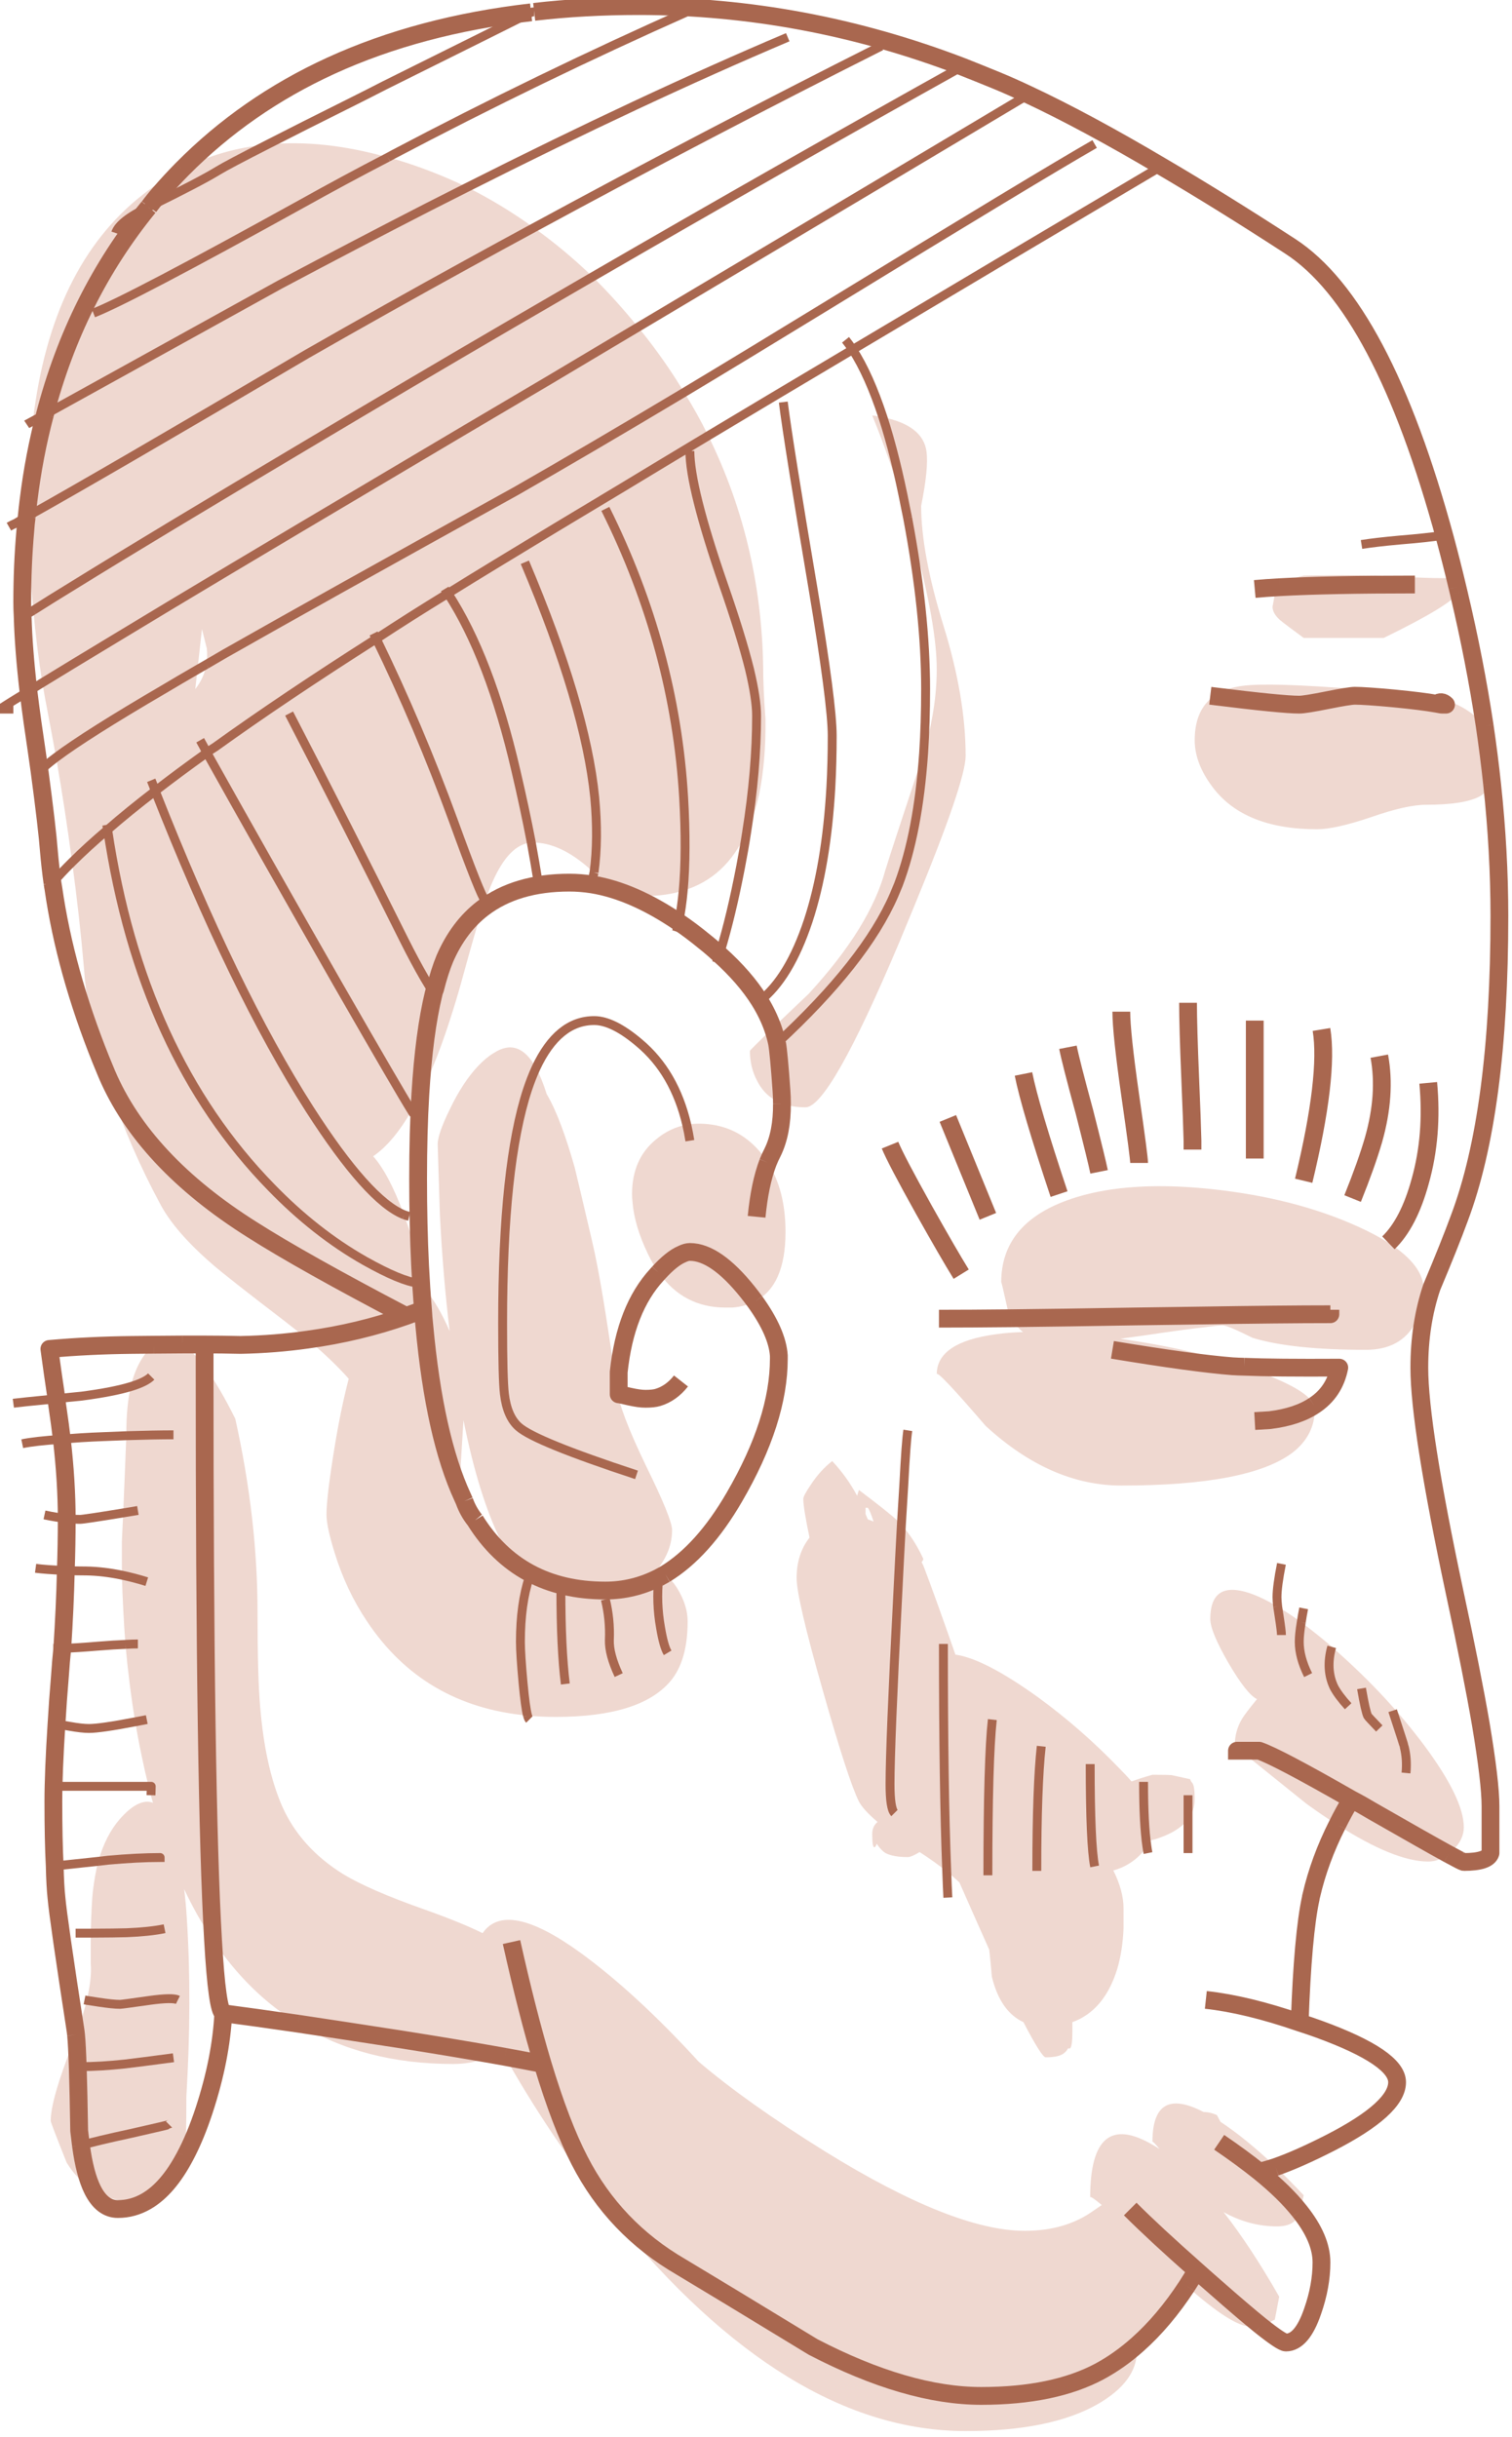
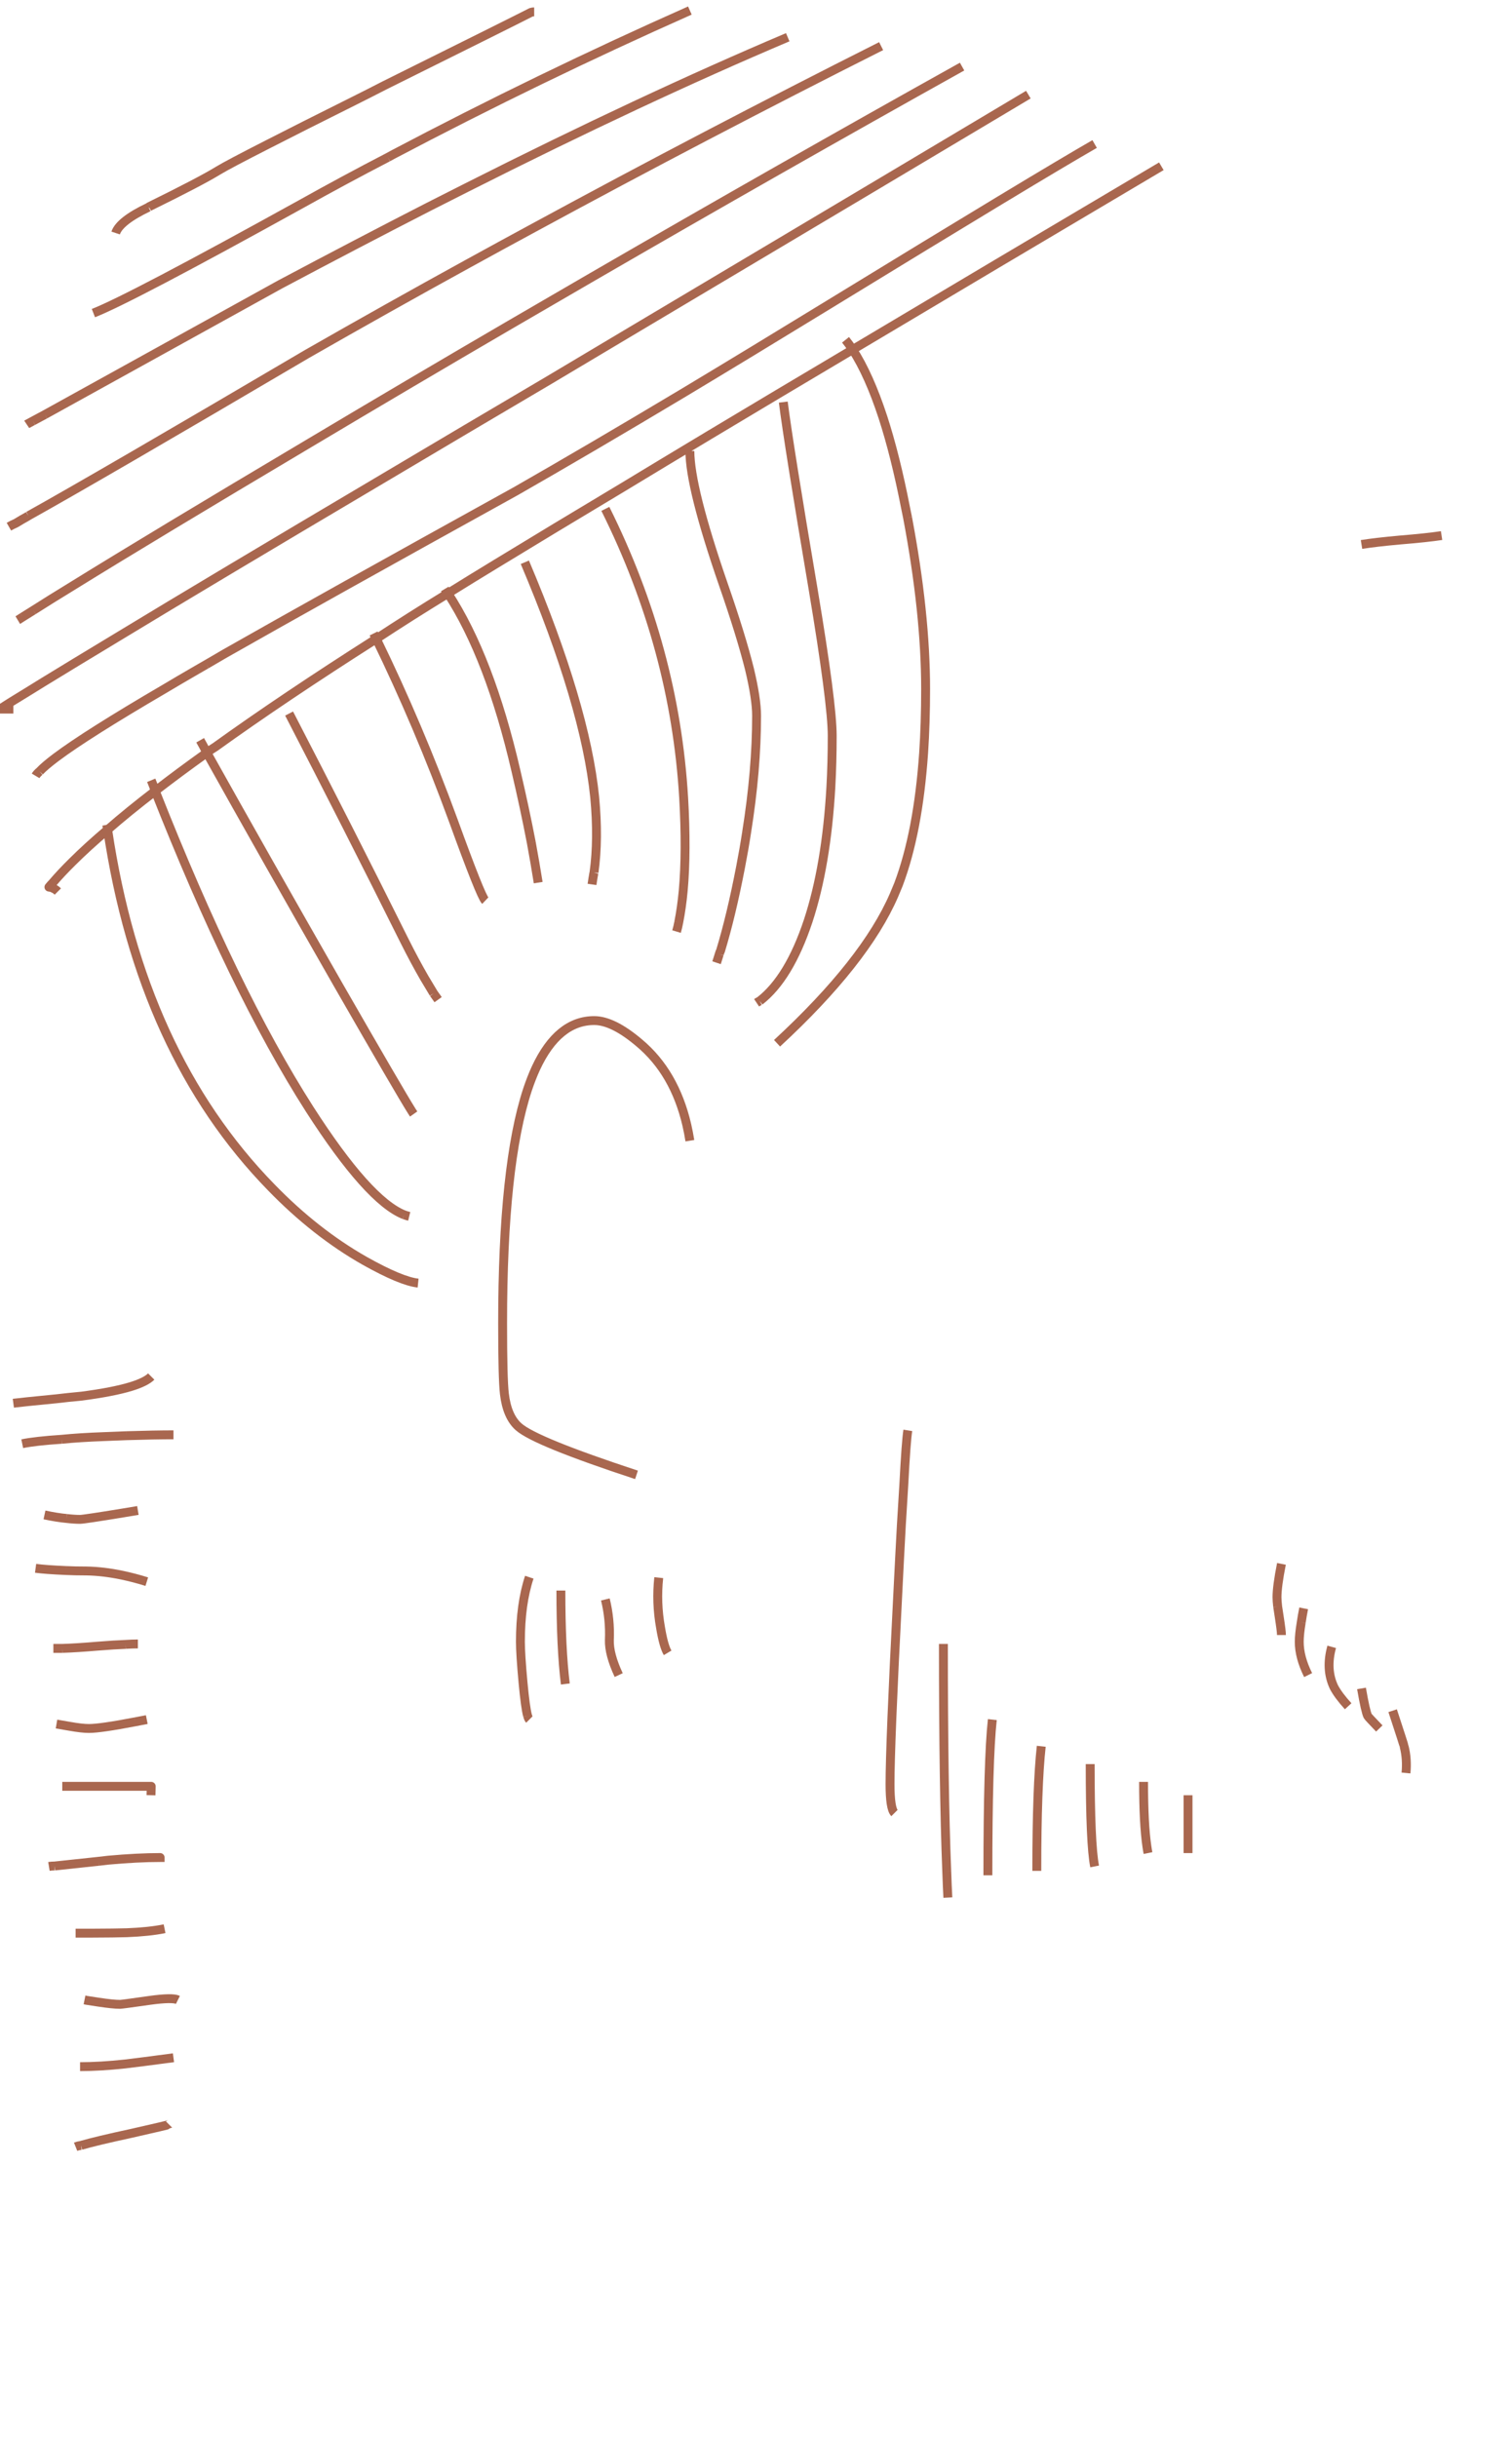
<svg xmlns="http://www.w3.org/2000/svg" version="1.1" id="Calque_1" x="0px" y="0px" width="169.967px" height="273.867px" viewBox="0 0 169.967 273.867" enable-background="new 0 0 169.967 273.867" xml:space="preserve">
  <g transform="matrix( 1, 0, 0, 1, 0,0) ">
    <g>
      <g id="Layer0_0_FILL">
-         <path fill="#EFD8D0" d="M143.6,180.534c0.064,0.335,0.13,0.718,0.2,1.15c0.167,1.067,0.25,1.75,0.25,2.05     c0-0.3-0.083-0.983-0.25-2.05C143.73,181.252,143.664,180.868,143.6,180.534c-1.112-0.669-2.145-1.169-3.1-1.5     c-2.967-1-4.45-0.033-4.45,2.9c0,0.933,0.683,2.583,2.05,4.95c1.367,2.333,2.433,3.683,3.2,4.05c-0.9,1.1-1.467,1.85-1.7,2.25     c-0.533,0.9-0.8,1.9-0.8,3l0.65,0.55h2.1c1.367,0.467,4.817,2.283,10.35,5.45c0.767,0.4,1.567,0.85,2.4,1.35     c4.029,2.308,6.863,3.908,8.5,4.8c0.178-0.112,0.345-0.245,0.5-0.4c0.833-0.8,1.25-1.667,1.25-2.6c0-2.133-1.483-5.2-4.45-9.2     c-2.767-3.7-6.033-7.217-9.8-10.55c-0.202-0.178-0.402-0.361-0.6-0.55c-0.467,1.7-0.383,3.217,0.25,4.55     c0.333,0.633,0.867,1.35,1.6,2.15c-0.733-0.8-1.267-1.517-1.6-2.15c-0.633-1.333-0.717-2.85-0.25-4.55     c-1.208-1.025-2.358-1.942-3.45-2.75c-0.133,0.92-0.2,1.653-0.2,2.2c0,1.167,0.333,2.417,1,3.75c-0.667-1.333-1-2.583-1-3.75     c0-0.547,0.067-1.28,0.2-2.2C145.333,181.615,144.449,181.032,143.6,180.534 M156.55,192.234c0.867,2.633,1.3,3.983,1.3,4.05     c0.233,0.933,0.3,1.917,0.2,2.95c0.1-1.033,0.033-2.017-0.2-2.95C157.85,196.217,157.417,194.867,156.55,192.234 M153.05,189.734     c0.3,1.733,0.533,2.767,0.7,3.1c0.033,0.067,0.467,0.533,1.3,1.4c-0.833-0.867-1.267-1.333-1.3-1.4     C153.583,192.501,153.35,191.467,153.05,189.734 M16.95,201.734l0.05-1h-0.3C16.788,201.072,16.871,201.406,16.95,201.734      M17.3,151.084c-0.064,0.069-0.13,0.136-0.2,0.2c-1.109,1.014-1.909,2.514-2.4,4.5c1.125-0.325,1.892-0.692,2.3-1.1     c-0.408,0.408-1.175,0.775-2.3,1.1c-0.333,1.501-0.5,3.268-0.5,5.3c0,0.046,0,0.129,0,0.25c2.141-0.067,3.908-0.1,5.3-0.1     c-1.392,0-3.159,0.033-5.3,0.1c-0.029,0.893-0.146,3.776-0.35,8.65c0.506-0.068,1.056-0.151,1.65-0.25     c-0.594,0.099-1.144,0.182-1.65,0.25c-0.05,1.009-0.1,2.093-0.15,3.25c-0.005,1.276-0.005,2.526,0,3.75     c0.915,0.204,1.848,0.454,2.8,0.75c-0.952-0.296-1.885-0.546-2.8-0.75c0.078,2.684,0.211,5.284,0.4,7.8     c0.559-0.033,1.025-0.05,1.4-0.05c-0.375,0-0.841,0.017-1.4,0.05c0.27,3.011,0.636,5.911,1.1,8.7     c0.413-0.076,0.846-0.159,1.3-0.25c-0.454,0.091-0.887,0.174-1.3,0.25c0.227,1.345,0.477,2.661,0.75,3.95     c0.232,1.12,0.482,2.22,0.75,3.3H17l-0.05,1c0.089,0.288,0.172,0.571,0.25,0.85c-1.067-0.4-2.317,0.217-3.75,1.85     c-1.037,1.192-1.837,2.759-2.4,4.7c0.368-0.027,0.735-0.06,1.1-0.1c2.2-0.2,4.15-0.3,5.85-0.3v0.5v-0.5c-1.7,0-3.65,0.1-5.85,0.3     c-0.365,0.04-0.732,0.073-1.1,0.1c-0.254,1.007-0.454,2.107-0.6,3.3c-0.114,0.982-0.198,2.582-0.25,4.8     c1.871-0.007,3.221-0.024,4.05-0.05c1.7-0.067,3.117-0.217,4.25-0.45c-1.133,0.233-2.55,0.383-4.25,0.45     c-0.829,0.026-2.179,0.043-4.05,0.05c0,1.018,0,2.168,0,3.45c0.088,1.108-0.062,2.475-0.45,4.1l1.3,0.2     c1.1,0.167,1.917,0.25,2.45,0.25c0.133,0,1.25-0.15,3.35-0.45c1.7-0.233,2.75-0.25,3.15-0.05c-0.4-0.2-1.45-0.183-3.15,0.05     c-2.1,0.3-3.217,0.45-3.35,0.45c-0.533,0-1.35-0.083-2.45-0.25l-1.3-0.2c-0.276,1.161-0.676,2.444-1.2,3.85     c0.144,1.486,0.261,5.086,0.35,10.8c0.067,0.567,0.133,1.117,0.2,1.65c1.133-0.333,3.017-0.783,5.65-1.35     c2.8-0.633,4.217-0.967,4.25-1c-0.033,0.033-1.45,0.367-4.25,1c-2.633,0.567-4.517,1.017-5.65,1.35     c0.284,2.139,0.718,3.789,1.3,4.95c1.43,0.933,3.114,1.4,5.05,1.4c0.348,0,0.681-0.033,1-0.1c1.611-0.913,3.061-2.596,4.35-5.05     c0.1-0.995,0.15-3.228,0.15-6.7c0.433-7.2,0.45-13.867,0.05-20c-0.067-1.167-0.167-2.267-0.3-3.3     c0.981,2.085,2.065,4.001,3.25,5.75c-0.639-10.803-0.956-32.287-0.95-64.45c-0.871-1.168-1.705-2.002-2.5-2.5     C19.357,151.091,18.29,151.091,17.3,151.084 M9,232.234c1.5,0,3.183-0.1,5.05-0.3c1.133-0.133,2.95-0.367,5.45-0.7     c-2.5,0.333-4.317,0.567-5.45,0.7C12.183,232.134,10.5,232.234,9,232.234 M52.1,109.484c0.85-3.104,1.567-5.588,2.15-7.45     c-1.796,1.402-3.212,3.302-4.25,5.7c-0.4,0.967-0.767,2.117-1.1,3.45c-0.067,0.133-0.117,0.283-0.15,0.45     c0.167,0.233,0.333,0.467,0.5,0.7c-0.167-0.233-0.333-0.467-0.5-0.7c-0.722,2.971-1.222,6.754-1.5,11.35     c1.292-2.565,2.525-5.749,3.7-9.55C51.35,112.167,51.733,110.851,52.1,109.484 M54.25,102.034c0.116-0.285,0.216-0.568,0.3-0.85     c-0.333-0.3-1.533-3.3-3.6-9c-2.6-7.1-5.483-13.9-8.65-20.4c-6.967,4.433-13,8.483-18.1,12.15c-0.333,0.2-0.65,0.417-0.95,0.65     c4.3,7.7,9.217,16.383,14.75,26.05c4.618,8.037,7.368,12.77,8.25,14.2c0.344-0.571,0.677-1.188,1-1.85     c0.278-4.596,0.778-8.379,1.5-11.35c-0.333-0.567-0.683-1.15-1.05-1.75c-0.733-1.267-1.483-2.667-2.25-4.2     c-4.233-8.5-8.55-17-12.95-25.5c4.4,8.5,8.717,17,12.95,25.5c0.767,1.533,1.517,2.933,2.25,4.2c0.367,0.6,0.717,1.183,1.05,1.75     c0.033-0.167,0.083-0.317,0.15-0.45c0.333-1.333,0.7-2.483,1.1-3.45C51.038,105.336,52.454,103.436,54.25,102.034 M59.7,94.684     c-0.482-2.594-1.049-5.278-1.7-8.05c-1.967-8.5-4.517-15.15-7.65-19.95c-2.833,1.733-5.517,3.433-8.05,5.1     c3.167,6.5,6.05,13.3,8.65,20.4c2.067,5.7,3.267,8.7,3.6,9c0.306-0.849,0.572-1.533,0.8-2.05     C56.592,96.3,58.042,94.816,59.7,94.684 M136.3,133.634c-4.333-0.467-8.167-0.45-11.5,0.05c-1.767,0.267-3.383,0.667-4.85,1.2     c-4.933,1.8-7.4,4.867-7.4,9.2c0-0.133,0.267,1,0.8,3.4c0.101,0.227,0.201,0.443,0.3,0.65c3.899-0.042,8.532-0.109,13.9-0.2     c2.533-0.033,4.9-0.067,7.1-0.1c6.333-0.1,11.3-0.15,14.9-0.15v-0.5v0.5c-3.6,0-8.567,0.05-14.9,0.15     c-2.2,0.033-4.567,0.067-7.1,0.1c-5.368,0.091-10.001,0.158-13.9,0.2c0.376,0.609,0.826,1.126,1.35,1.55     c-1.1,0.033-2.117,0.117-3.05,0.25c-4.433,0.6-6.65,2.1-6.65,4.5c0-0.4,1.833,1.533,5.5,5.8c4.867,4.467,9.95,6.7,15.25,6.7     c9.567,0,15.983-1.233,19.25-3.7c1.667-1.3,2.5-2.933,2.5-4.9c0-0.128-0.033-0.261-0.1-0.4c-1.24,0.843-2.89,1.393-4.95,1.65     c-0.533,0.033-1.1,0.067-1.7,0.1c0.6-0.033,1.167-0.067,1.7-0.1c2.06-0.257,3.71-0.807,4.95-1.65     c-0.382-1.162-2.565-2.462-6.55-3.9c-0.42-0.15-0.853-0.3-1.3-0.45c-0.448-0.011-0.848-0.027-1.2-0.05h-0.05     c-3-0.233-7.517-0.85-13.55-1.85c6.033,1,10.55,1.617,13.55,1.85h0.05c0.352,0.023,0.752,0.039,1.2,0.05     c-0.516-0.168-1.049-0.335-1.6-0.5c-3.5-1.067-7.4-1.917-11.7-2.55c-0.2-0.033-0.4-0.067-0.6-0.1     c0.767-0.1,1.617-0.217,2.55-0.35c3.133-0.467,5.467-0.783,7-0.95c0.967-0.133,1.617-0.2,1.95-0.2c0.367,0,1.483,0.467,3.35,1.4     c2.933,0.9,7.183,1.35,12.75,1.35c2.6,0,4.45-1,5.55-3c0.633-1.133,0.95-2.383,0.95-3.75c0-1.831-1.333-3.598-4-5.3     c-0.947-0.602-2.08-1.202-3.4-1.8C147.95,135.701,142.5,134.301,136.3,133.634 M133.8,199.934     c-1.233-0.267-1.917-0.417-2.05-0.45c-0.3-0.033-1.033-0.05-2.2-0.05c-0.833,0.233-1.617,0.483-2.35,0.75     c-0.433-0.5-0.933-1.033-1.5-1.6c-2.8-2.9-5.8-5.517-9-7.85c-4.033-2.9-7.133-4.5-9.3-4.8c-1.533-4.4-2.733-7.733-3.6-10     c-0.067-0.133-0.133-0.267-0.2-0.4c0.1-0.1,0.167-0.217,0.2-0.35c-0.716-1.552-1.549-2.835-2.5-3.85     c-0.112,2.35-0.245,5.083-0.4,8.2c-0.567,10.967-0.85,17.95-0.85,20.95c0,1.833,0.167,2.917,0.5,3.25     c-0.333-0.333-0.5-1.417-0.5-3.25c0-3,0.283-9.983,0.85-20.95c0.155-3.117,0.288-5.85,0.4-8.2c-0.088-0.122-0.188-0.238-0.3-0.35     c-0.7-0.667-2.183-1.85-4.45-3.55c-0.067,0.2-0.133,0.417-0.2,0.65c-0.767-1.433-1.7-2.733-2.8-3.9c-0.9,0.7-1.7,1.583-2.4,2.65     c-0.567,0.833-0.85,1.367-0.85,1.6c0,0.667,0.233,2.117,0.7,4.35c-0.967,1.233-1.45,2.75-1.45,4.55     c0,1.533,0.983,5.75,2.95,12.65c1.9,6.7,3.25,10.85,4.05,12.45c0.333,0.633,1.033,1.4,2.1,2.3c-0.4,0.333-0.6,0.783-0.6,1.35     c0,1.033,0.083,1.533,0.25,1.5c0.1-0.033,0.183-0.167,0.25-0.4c0.333,0.5,0.667,0.85,1,1.05c0.567,0.3,1.4,0.45,2.5,0.45     c0.267,0,0.7-0.183,1.3-0.55h0.05c1.119,0.718,2.119,1.435,3,2.15c-0.233-6.198-0.35-14.715-0.35-25.55     c0,10.835,0.117,19.352,0.35,25.55c0.527,0.418,1.01,0.835,1.45,1.25c1.233,2.8,2.35,5.317,3.35,7.55     c0.1,0.867,0.2,1.883,0.3,3.05c0.633,2.6,1.817,4.3,3.55,5.1c1.367,2.633,2.2,3.95,2.5,3.95c1.033,0,1.733-0.167,2.1-0.5     c0.2-0.167,0.333-0.333,0.4-0.5h0.25c0.167-0.2,0.25-0.817,0.25-1.85c0-0.367,0-0.733,0-1.1c2.4-0.867,4.083-2.867,5.05-6     c0.4-1.367,0.633-2.883,0.7-4.55c0-1.433,0-2.183,0-2.25c0-1.3-0.383-2.717-1.15-4.25c1-0.267,1.9-0.75,2.7-1.45     c0.435-0.389,0.785-0.806,1.05-1.25c-0.233-1.682-0.35-4.099-0.35-7.25c0,3.151,0.117,5.568,0.35,7.25     c0.139-0.214,0.256-0.431,0.35-0.65c0.767-0.167,1.55-0.45,2.35-0.85c0.851-0.442,1.501-0.958,1.95-1.55v-2.7v2.7     c0.5-0.657,0.75-1.407,0.75-2.25c0-0.967-0.083-1.567-0.25-1.8C133.883,200.184,133.8,200.034,133.8,199.934 M98.2,170.984     c-0.233-0.1-0.45-0.183-0.65-0.25c-0.1-0.233-0.183-0.433-0.25-0.6c0-0.233,0-0.467,0-0.7h0.25     C97.717,169.634,97.933,170.151,98.2,170.984 M122.55,198.234c0,6,0.167,9.833,0.5,11.5     C122.717,208.067,122.55,204.234,122.55,198.234 M111.55,193.234c-0.333,3-0.5,8.833-0.5,17.5     C111.05,202.067,111.217,196.234,111.55,193.234 M117.05,196.234c-0.333,3-0.5,7.667-0.5,14     C116.55,203.901,116.717,199.234,117.05,196.234 M134.5,255.134c-0.355,0.604-0.722,1.188-1.1,1.75     c3.415,3.033,5.799,4.55,7.15,4.55c0.459,0,0.842-0.033,1.15-0.1c-1.254-1.009-2.937-2.442-5.05-4.3     C135.883,256.367,135.167,255.734,134.5,255.134 M146.1,248.484c0.143-0.469,0.293-1.069,0.45-1.8     c-1.09-1.153-2.141-2.22-3.15-3.2c-0.68,0.243-1.297,0.426-1.85,0.55C143.462,245.577,144.978,247.06,146.1,248.484      M50.95,231.934c1.7,0,3.166-0.35,4.4-1.05c-2.957-0.525-6.357-1.092-10.2-1.7c-4.443-0.689-8.327-1.289-11.65-1.8     C38.425,230.417,44.242,231.934,50.95,231.934 M56.75,231.134c0.142,0.212,0.275,0.429,0.4,0.65c3.5,6.1,7.4,11.817,11.7,17.15     c13.1,16.167,26.333,24.25,39.7,24.25c6.333,0,11.267-1,14.8-3c2.967-1.7,4.45-3.7,4.45-6c0-0.237,0.017-0.487,0.05-0.75     c-1.341,1.227-2.758,2.244-4.25,3.05c-3.433,1.833-7.867,2.75-13.3,2.75c-5.533,0-11.833-1.833-18.9-5.5     c-7.333-4.467-12.283-7.467-14.85-9c-5-2.9-8.8-6.883-11.4-11.95c-1.4-2.7-2.783-6.317-4.15-10.85     C59.722,231.681,58.305,231.414,56.75,231.134 M84.85,146.234c-0.243-0.335-0.51-0.685-0.8-1.05c-2.4-3-4.567-4.5-6.5-4.5     c-0.267,0-0.567,0.083-0.9,0.25c-0.749,0.312-1.616,0.996-2.6,2.05c1.847,2.633,4.347,3.95,7.5,3.95c0.267,0,0.533,0,0.8,0     C83.304,146.854,84.137,146.62,84.85,146.234 M150.3,205.034c0.491-0.943,1.024-1.893,1.6-2.85     c-5.533-3.167-8.983-4.983-10.35-5.45h-2.1l7.4,5.95C148.062,203.565,149.213,204.348,150.3,205.034 M151.9,202.184     c-0.576,0.957-1.109,1.907-1.6,2.85c4.31,2.767,7.727,4.15,10.25,4.15c0.814,0,1.564-0.283,2.25-0.85     c-1.637-0.892-4.471-2.492-8.5-4.8C153.467,203.034,152.667,202.584,151.9,202.184 M20.75,242.734     c0.02-0.102,0.036-0.252,0.05-0.45c-1.289,2.454-2.739,4.137-4.35,5.05C18.731,247.021,20.164,245.487,20.75,242.734      M8.55,228.634c-0.125,0.37-0.259,0.737-0.4,1.1c-1.633,4.133-2.45,7-2.45,8.6c0,0.133,0.6,1.7,1.8,4.7     c0.809,1.295,1.776,2.295,2.9,3c-0.582-1.161-1.016-2.811-1.3-4.95c-0.233,0.033-0.433,0.083-0.6,0.15     c0.167-0.067,0.367-0.117,0.6-0.15c-0.067-0.533-0.133-1.083-0.2-1.65C8.811,233.72,8.694,230.12,8.55,228.634 M28.95,181.184     c0-7-0.833-14.25-2.5-21.75c-1.221-2.464-2.371-4.414-3.45-5.85c-0.006,32.163,0.311,53.647,0.95,64.45     c2.679,3.986,5.862,7.103,9.55,9.35c3.323,0.511,7.207,1.111,11.65,1.8c3.843,0.608,7.243,1.175,10.2,1.7     c0.342-0.176,0.659-0.376,0.95-0.6c0.156,0.273,0.306,0.556,0.45,0.85c1.555,0.28,2.972,0.547,4.25,0.8     c-1.167-3.9-2.333-8.467-3.5-13.7c1.167,5.233,2.333,9.8,3.5,13.7c1.367,4.533,2.75,8.15,4.15,10.85     c2.6,5.067,6.4,9.05,11.4,11.95c2.567,1.533,7.517,4.533,14.85,9c7.067,3.667,13.367,5.5,18.9,5.5c5.433,0,9.867-0.917,13.3-2.75     c1.492-0.806,2.909-1.823,4.25-3.05c0.317-1.332,1.434-2.816,3.35-4.45c0.867-0.767,1.567-1.5,2.1-2.2     c0.039,0.035,0.072,0.068,0.1,0.1c0.378-0.562,0.745-1.146,1.1-1.75c-3.133-2.767-5.617-5.067-7.45-6.9     c1.833,1.833,4.317,4.133,7.45,6.9c0.667,0.6,1.383,1.233,2.15,1.9c2.113,1.858,3.796,3.291,5.05,4.3     c0.39-0.044,0.69-0.127,0.9-0.25c0.367-0.267,0.6-0.4,0.7-0.4l0.5-2.6c-2.133-3.733-4.217-6.9-6.25-9.5     c1.933,1.067,3.933,1.6,6,1.6c1.333,0,2.15-0.45,2.45-1.35c0.036-0.108,0.069-0.225,0.1-0.35c-1.121-1.424-2.638-2.907-4.55-4.45     c-1.333-1.067-2.833-2.167-4.5-3.3c1.667,1.133,3.167,2.233,4.5,3.3c0.553-0.124,1.17-0.307,1.85-0.55     c-2.252-2.127-4.318-3.811-6.2-5.05l-0.4-0.75c-0.5-0.233-1-0.35-1.5-0.35c-3.833-2-5.75-0.883-5.75,3.35     c0-0.1,0.267,0.167,0.8,0.8c-0.267-0.167-0.517-0.317-0.75-0.45c-4.7-2.766-7.05-0.8-7.05,5.9c0.003-0.164,0.437,0.12,1.3,0.85     c-0.3,0.2-0.617,0.417-0.95,0.65c-2.1,1.5-4.667,2.25-7.7,2.25c-5.367,0-12.867-2.983-22.5-8.95     c-5.833-3.633-10.55-6.983-14.15-10.05c-4.7-5.133-9.133-9.217-13.3-12.25c-5.567-4.033-9.233-4.767-11-2.2     c-1.533-0.767-3.7-1.65-6.5-2.65c-4.167-1.467-7.233-2.8-9.2-4c-3.2-2-5.483-4.55-6.85-7.65c-1.267-2.933-2.083-6.633-2.45-11.1     C29.05,189.566,28.95,186.017,28.95,181.184 M20.5,151.084c-1.164-0.747-2.231-0.747-3.2,0     C18.29,151.091,19.357,151.091,20.5,151.084 M34.6,150.534c1.867,1.569,3.4,3.036,4.6,4.4c-0.6,2.3-1.133,4.883-1.6,7.75     c-0.6,3.7-0.9,6.2-0.9,7.5c0,0.9,0.3,2.317,0.9,4.25c0.867,2.833,2.083,5.417,3.65,7.75c4.219,6.343,10.235,9.876,18.05,10.6     c-0.164-0.614-0.33-1.83-0.5-3.65c-0.2-2.167-0.3-3.717-0.3-4.65c0-2.833,0.333-5.25,1-7.25c-0.667,2-1,4.417-1,7.25     c0,0.933,0.1,2.483,0.3,4.65c0.17,1.82,0.336,3.036,0.5,3.65c1.023,0.1,2.073,0.15,3.15,0.15c6.333,0,10.633-1.333,12.9-4     c1.3-1.533,1.95-3.783,1.95-6.75c0-1.2-0.4-2.45-1.2-3.75c-0.394-0.613-0.844-1.13-1.35-1.55c-0.226,0.139-0.459,0.272-0.7,0.4     c-0.2,1.867-0.133,3.733,0.2,5.6c0.233,1.4,0.5,2.35,0.8,2.85c-0.3-0.5-0.567-1.45-0.8-2.85c-0.333-1.867-0.4-3.733-0.2-5.6     c-1.9,0.967-3.9,1.45-6,1.45c-6.477,0-11.361-2.633-14.65-7.9c-0.512-0.635-0.912-1.352-1.2-2.15     c-0.065-0.152-0.132-0.302-0.2-0.45c-2.1-4.533-3.533-10.95-4.3-19.25c-0.067-0.6-0.117-1.2-0.15-1.8     c-0.633,0.233-1.267,0.467-1.9,0.7C42.117,149.123,38.433,150.006,34.6,150.534 M68.5,184.284     c-0.033,1.067,0.317,2.383,1.05,3.95C68.817,186.667,68.467,185.351,68.5,184.284c0.067-1.533-0.083-3.05-0.45-4.55     C68.417,181.234,68.567,182.751,68.5,184.284 M63.05,178.734c0,4.333,0.167,7.833,0.5,10.5     C63.217,186.566,63.05,183.066,63.05,178.734 M17.45,88.884c5.9,14.967,11.683,26.883,17.35,35.75     c4.405,6.856,7.939,10.806,10.6,11.85c-1.117-3.036-2.267-5.219-3.45-6.55c1.503-1.032,2.936-2.732,4.3-5.1     c-0.882-1.43-3.632-6.163-8.25-14.2c-5.533-9.667-10.45-18.35-14.75-26.05C21.15,86.084,19.217,87.517,17.45,88.884 M12,120.684     c-0.22-0.523-0.437-1.056-0.65-1.6c0.329,1.151,0.695,2.317,1.1,3.5c1.5,4.367,3.333,8.567,5.5,12.6c1.1,2.133,3.1,4.45,6,6.95     c1.033,0.9,3.75,3.033,8.15,6.4c0.893,0.687,1.726,1.353,2.5,2c3.833-0.528,7.517-1.411,11.05-2.65     c-7.767-4.067-13.533-7.3-17.3-9.7C20.25,133.084,14.8,127.251,12,120.684 M12.1,93.234c-1.515,1.285-2.849,2.485-4,3.6     c0.566,4.149,1.016,8.182,1.35,12.1c0.204,3.092,0.838,6.475,1.9,10.15c0.213,0.544,0.43,1.077,0.65,1.6     c2.8,6.567,8.25,12.4,16.35,17.5c3.767,2.4,9.533,5.633,17.3,9.7c0.633-0.233,1.267-0.467,1.9-0.7     c-0.131-1.575-0.248-3.225-0.35-4.95c-0.173-0.701-0.373-1.434-0.6-2.2c-0.391-1.285-0.791-2.469-1.2-3.55     c-2.661-1.044-6.195-4.994-10.6-11.85c-5.667-8.867-11.45-20.783-17.35-35.75C15.45,90.417,13.667,91.867,12.1,93.234     c2.5,16.8,8.633,30.2,18.4,40.2c3.3,3.4,6.8,6.15,10.5,8.25c2.733,1.533,4.733,2.367,6,2.5c-1.267-0.133-3.267-0.967-6-2.5     c-3.7-2.1-7.2-4.85-10.5-8.25C20.733,123.434,14.6,110.034,12.1,93.234 M3.7,47.284c-0.328,2.821-0.495,5.821-0.5,9     c0.412-3.381,1.029-6.614,1.85-9.7C4.485,46.881,4.035,47.114,3.7,47.284 M20.45,18.984c-0.833,0.879-1.65,1.779-2.45,2.7     c-0.467,0.533-0.883,1.05-1.25,1.55c3.867-1.9,6.45-3.25,7.75-4.05c0.743-0.453,2.593-1.436,5.55-2.95     C26.632,16.56,23.432,17.477,20.45,18.984 M18,21.684c0.8-0.921,1.617-1.821,2.45-2.7c-1.503,0.802-2.953,1.752-4.35,2.85     C9.201,27.209,5.068,35.692,3.7,47.284c0.335-0.17,0.785-0.403,1.35-0.7c2.3-8.833,6.183-16.6,11.65-23.3     c-2.167,1.033-3.4,2-3.7,2.9c0.3-0.9,1.533-1.867,3.7-2.9l0.05-0.05C17.117,22.734,17.533,22.217,18,21.684 M167.7,88.034     c0.4-0.699,0.6-1.599,0.6-2.7c0-1.335-0.467-2.585-1.4-3.75C167.221,83.763,167.487,85.913,167.7,88.034 M161.5,79.084     c0.2,0.033,0.383,0.067,0.55,0.1h0.5C162.217,78.851,161.867,78.817,161.5,79.084 M163.8,65.934     c0.066,0.223,0.116,0.44,0.15,0.65c0.047-0.054,0.08-0.104,0.1-0.15C164.002,66.289,163.918,66.122,163.8,65.934 M143.85,65.984     c-0.225,0.24-0.408,0.507-0.55,0.8l-0.25,1.4c0,0.5,0.283,1,0.85,1.5c0.4,0.333,1.283,1,2.65,2h9c5.008-2.44,7.808-4.14,8.4-5.1     c-0.034-0.21-0.084-0.427-0.15-0.65c-0.078-0.16-0.195-0.343-0.35-0.55l-0.4-0.45c-0.667,0.067-2.383,0.033-5.15-0.1     c-3.433-0.2-7.217-0.25-11.35-0.15C145.356,64.947,144.456,65.38,143.85,65.984c3.668-0.2,8.734-0.3,15.2-0.3     C152.584,65.684,147.518,65.784,143.85,65.984 M166.9,81.584c-0.098-0.12-0.198-0.236-0.3-0.35     c-2.133-2.367-5.817-3.55-11.05-3.55c-7.4-0.633-12.383-0.867-14.95-0.7c-1.752,0.097-3.135,0.514-4.15,1.25     c5.1,0.633,8.3,0.95,9.6,0.95c0.433,0,1.483-0.167,3.15-0.5s2.7-0.5,3.1-0.5c0.767,0,2.233,0.1,4.4,0.3     c2.067,0.2,3.667,0.4,4.8,0.6c0.367-0.267,0.717-0.233,1.05,0.1h-0.5c-0.167-0.033-0.35-0.067-0.55-0.1     c-1.133-0.2-2.733-0.4-4.8-0.6c-2.167-0.2-3.633-0.3-4.4-0.3c-0.4,0-1.433,0.167-3.1,0.5s-2.717,0.5-3.15,0.5     c-1.3,0-4.5-0.317-9.6-0.95c-1.433,1.027-2.15,2.677-2.15,4.95c0,1.733,0.667,3.483,2,5.25c2.367,3.167,6.283,4.75,11.75,4.75     c1.367,0,3.383-0.45,6.05-1.35c2.667-0.933,4.733-1.4,6.2-1.4c2.867,0,4.883-0.317,6.05-0.95c0.596-0.336,1.046-0.82,1.35-1.45     C167.487,85.913,167.221,83.763,166.9,81.584 M99.65,97.384c-0.033,0.133-0.067,0.233-0.1,0.3c-1.133,4.3-4.017,8.967-8.65,14     c-1.651,1.576-3.001,2.859-4.05,3.85c0.215,0.566,0.382,1.133,0.5,1.7c6.6-6.1,10.983-11.65,13.15-16.65     c0.167-0.4,0.333-0.8,0.5-1.2c1.473-3.912,2.406-8.829,2.8-14.75c-0.119,0.43-0.252,0.864-0.4,1.3     C101.267,92.367,100.017,96.184,99.65,97.384 M84.3,118.084c0,1.233,0.267,2.35,0.8,3.35c0.621,1.241,1.554,2.091,2.8,2.55     c0.001-0.445-0.015-0.911-0.05-1.4c-0.2-2.833-0.367-4.617-0.5-5.35c-0.118-0.567-0.285-1.134-0.5-1.7     C85.15,117.192,84.3,118.042,84.3,118.084 M77.55,128.184c-0.098-0.615-0.215-1.215-0.35-1.8c-1.271,0.236-2.421,0.786-3.45,1.65     c-1.8,1.467-2.7,3.517-2.7,6.15c0,0.267,0.017,0.55,0.05,0.85c0.133,1.8,0.717,3.767,1.75,5.9c0.364,0.766,0.764,1.449,1.2,2.05     c0.984-1.054,1.851-1.738,2.6-2.05c0.333-0.167,0.633-0.25,0.9-0.25c1.933,0,4.1,1.5,6.5,4.5c0.29,0.365,0.557,0.715,0.8,1.05     c2.3-1.149,3.45-3.749,3.45-7.8c0-3.131-0.667-5.731-2-7.8c-0.595,1.607-1.012,3.64-1.25,6.1c0.238-2.46,0.655-4.493,1.25-6.1     c-0.204-0.345-0.437-0.679-0.7-1c-1.567-1.933-3.533-3.033-5.9-3.3c-0.88-0.102-1.713-0.085-2.5,0.05     C77.335,126.969,77.452,127.569,77.55,128.184 M60.25,119.984c-1.29-2.326-2.873-2.876-4.75-1.65     c-0.567,0.333-1.15,0.817-1.75,1.45c-1.167,1.233-2.233,2.867-3.2,4.9c-0.9,1.833-1.35,3.133-1.35,3.9l0.25,7.95     c0.233,4.6,0.6,8.95,1.1,13.05c-0.9-2.033-1.783-3.55-2.65-4.55c-0.191-0.881-0.425-1.814-0.7-2.8     c0.102,1.725,0.219,3.375,0.35,4.95c0.033,0.6,0.083,1.2,0.15,1.8c0.767,8.3,2.2,14.717,4.3,19.25     c0.068,0.148,0.135,0.298,0.2,0.45c-0.255-0.737-0.422-1.538-0.5-2.4c0-0.2,0.133-2.433,0.4-6.7     c1.133,5.667,2.533,10.183,4.2,13.55c-0.233-0.1-0.45-0.217-0.65-0.35c-0.907-0.536-1.657-1.186-2.25-1.95     c3.289,5.267,8.173,7.9,14.65,7.9c2.1,0,4.1-0.483,6-1.45c0.241-0.128,0.474-0.261,0.7-0.4c-0.247-0.228-0.514-0.428-0.8-0.6     c1.067-1.367,1.6-2.817,1.6-4.35c0-0.833-0.967-3.217-2.9-7.15c-2-4.133-3.117-7.083-3.35-8.85     c-1.067-7.767-1.983-13.267-2.75-16.5c-1.067-4.567-1.717-7.317-1.95-8.25c-0.5-1.767-1-3.317-1.5-4.65     c-0.533-1.433-1.083-2.633-1.65-3.6C61.084,121.762,60.684,120.779,60.25,119.984c-0.337,0.749-0.654,1.566-0.95,2.45     c-1.867,5.667-2.8,14.417-2.8,26.25c0,4.2,0.067,6.85,0.2,7.95c0.2,1.7,0.733,2.933,1.6,3.7c1.233,1.1,5.65,2.9,13.25,5.4     c-7.6-2.5-12.017-4.3-13.25-5.4c-0.867-0.767-1.4-2-1.6-3.7c-0.133-1.1-0.2-3.75-0.2-7.95c0-11.833,0.933-20.583,2.8-26.25     C59.596,121.55,59.913,120.733,60.25,119.984 M61.7,42.734c3.495-2.08,6.829-4.08,10-6c-1.624-2.01-3.324-3.893-5.1-5.65     c-3.073,1.795-6.157,3.595-9.25,5.4c-7.433,4.333-14.95,8.767-22.55,13.3c-11.833,7.033-20.683,12.367-26.55,16     c-1.777,1.086-3.277,2.02-4.5,2.8c0.249,2.747,0.582,5.447,1,8.1c2.224-1.337,5.074-3.054,8.55-5.15     c7.033-4.267,16.717-10.05,29.05-17.35C49.25,50.084,55.7,46.267,61.7,42.734 M66.8,50.084c3.065-1.796,6.431-3.796,10.1-6     c-1.2-1.995-2.533-3.945-4-5.85c-0.385-0.499-0.785-0.999-1.2-1.5c-3.171,1.92-6.505,3.92-10,6c-6,3.533-12.45,7.35-19.35,11.45     c-12.333,7.3-22.017,13.083-29.05,17.35c-3.476,2.096-6.326,3.813-8.55,5.15c0.206,1.201,0.423,2.384,0.65,3.55     c0.313,1.642,0.613,3.259,0.9,4.85c2.322-1.721,6.372-4.271,12.15-7.65c1.178-0.703,2.428-1.436,3.75-2.2l0.5-4.55l0.55,2.2     c0.059,0.615,0.042,1.199-0.05,1.75c0.682-0.388,1.382-0.788,2.1-1.2c7.333-4.167,18.233-10.25,32.7-18.25     C60.567,53.717,63.5,52.017,66.8,50.084 M76.9,44.084c-3.669,2.204-7.035,4.204-10.1,6c-3.3,1.933-6.233,3.633-8.8,5.1     c-14.467,8-25.367,14.083-32.7,18.25c-0.718,0.412-1.418,0.812-2.1,1.2c-0.167,1.028-0.583,1.961-1.25,2.8l0.25-2.2     c-1.322,0.764-2.572,1.497-3.75,2.2c-5.778,3.379-9.828,5.929-12.15,7.65c0.7,4.027,1.3,7.944,1.8,11.75     c1.151-1.115,2.485-2.315,4-3.6c-0.033-0.2-0.067-0.383-0.1-0.55c0.033,0.167,0.067,0.35,0.1,0.55     c1.567-1.367,3.35-2.817,5.35-4.35c-0.133-0.4-0.283-0.8-0.45-1.2c0.167,0.4,0.317,0.8,0.45,1.2c1.767-1.367,3.7-2.8,5.8-4.3     c-0.233-0.467-0.483-0.933-0.75-1.4c0.267,0.467,0.517,0.933,0.75,1.4c0.3-0.233,0.617-0.45,0.95-0.65     c5.1-3.667,11.133-7.717,18.1-12.15c-0.1-0.2-0.2-0.4-0.3-0.6c0.1,0.2,0.2,0.4,0.3,0.6c2.533-1.667,5.217-3.367,8.05-5.1     c-0.133-0.167-0.25-0.333-0.35-0.5c0.1,0.167,0.217,0.333,0.35,0.5c1.767-1.1,3.583-2.217,5.45-3.35     c4.1-2.5,8.85-5.367,14.25-8.6c2.988-1.811,6.171-3.745,9.55-5.8C78.798,47.295,77.898,45.679,76.9,44.084 M85.85,77.534     c-0.033-0.8-0.05-1.283-0.05-1.45c0-9.735-2.067-18.785-6.2-27.15c-3.379,2.055-6.562,3.989-9.55,5.8     c-5.4,3.233-10.15,6.1-14.25,8.6c-1.867,1.133-3.683,2.25-5.45,3.35c3.133,4.8,5.683,11.45,7.65,19.95     c0.651,2.772,1.218,5.456,1.7,8.05c0.088,0,0.171,0,0.25,0c2.033,0,4.167,1,6.4,3c0.138,0.124,0.272,0.24,0.4,0.35     c0.363-2.504,0.396-5.321,0.1-8.45c-0.7-6.9-3.317-15.7-7.85-26.4c4.533,10.7,7.15,19.5,7.85,26.4     c0.296,3.129,0.263,5.946-0.1,8.45c2.084,1.767,4.018,2.65,5.8,2.65c1.547,0,2.964-0.2,4.25-0.6     c0.265-2.929,0.282-6.412,0.05-10.45c-0.667-11.2-3.6-22.017-8.8-32.45c5.2,10.433,8.133,21.25,8.8,32.45     c0.232,4.038,0.215,7.521-0.05,10.45c3.201-0.959,5.567-3.142,7.1-6.55c0.767-4.671,1.15-9.038,1.15-13.1     c0-1.267-0.267-3.017-0.8-5.25c-0.633-2.533-1.617-5.717-2.95-9.55c-2.5-7.233-3.75-12.217-3.75-14.95     c0,2.733,1.25,7.717,3.75,14.95c1.333,3.833,2.317,7.017,2.95,9.55c0.533,2.233,0.8,3.983,0.8,5.25     c0,4.062-0.383,8.429-1.15,13.1c0.613-1.272,1.096-2.722,1.45-4.35c0.5-2.467,0.733-5.25,0.7-8.35     C85.95,79.434,85.883,78.334,85.85,77.534 M102,58.184c-0.06-0.363-0.127-0.73-0.2-1.1c-0.764-3.918-1.614-7.318-2.55-10.2     c-0.38-0.078-0.78-0.144-1.2-0.2C99.45,50.089,100.767,53.922,102,58.184 M101.8,57.084c0.073,0.37,0.14,0.737,0.2,1.1     c0.275,0.915,0.542,1.848,0.8,2.8c1.667,6.2,2.5,10.933,2.5,14.2c0,3.032-0.5,6.182-1.5,9.45     c-0.394,5.921-1.327,10.838-2.8,14.75c-0.167,0.4-0.333,0.8-0.5,1.2c-2.167,5-6.55,10.55-13.15,16.65     c0.133,0.733,0.3,2.517,0.5,5.35c0.035,0.489,0.051,0.955,0.05,1.4c0.768,0.3,1.651,0.45,2.65,0.45c1.8,0,5.3-6.15,10.5-18.45     c0.6-1.433,1.167-2.8,1.7-4.1c3.867-9.367,5.8-15.017,5.8-16.95c0-4.4-0.833-9.283-2.5-14.65c-1.667-5.4-2.5-9.883-2.5-13.45     c0.567-2.8,0.767-4.833,0.6-6.1c-0.267-1.955-1.9-3.238-4.9-3.85C100.186,49.766,101.036,53.166,101.8,57.084 M48.2,23.234     c1.443-0.737,2.876-1.471,4.3-2.2c-2.557-1.238-5.207-2.271-7.95-3.1H44.5c-0.302-0.091-0.602-0.174-0.9-0.25     c-3.281,1.701-6.531,3.451-9.75,5.25c-12.833,7.1-20.617,11.183-23.35,12.25c2.733-1.067,10.517-5.15,23.35-12.25     c3.219-1.799,6.469-3.549,9.75-5.25c-4.855-1.368-9.372-1.852-13.55-1.45c-2.957,1.514-4.807,2.497-5.55,2.95     c-1.3,0.8-3.883,2.15-7.75,4.05l-0.05,0.05c-5.467,6.7-9.35,14.467-11.65,23.3c3.733-2.067,12.533-6.933,26.4-14.6     C37.217,28.917,42.8,26.001,48.2,23.234 M52.5,21.034c-1.424,0.729-2.857,1.463-4.3,2.2c-5.4,2.767-10.983,5.683-16.75,8.75     c-13.867,7.667-22.667,12.533-26.4,14.6c-0.821,3.086-1.438,6.319-1.85,9.7c0,0.046,0,0.096,0,0.15c0,0.511,0,1.011,0,1.5     c5.275-2.923,15.709-8.973,31.3-18.15c6-3.433,12.033-6.817,18.1-10.15c2.466-1.357,4.933-2.707,7.4-4.05     C57.606,23.852,55.106,22.335,52.5,21.034 M66.6,31.084c-2.104-2.024-4.304-3.858-6.6-5.5c-2.467,1.343-4.934,2.693-7.4,4.05     c-6.067,3.333-12.1,6.717-18.1,10.15C18.909,48.961,8.475,55.011,3.2,57.934c0.014,0.711,0.031,1.411,0.05,2.1     c0.069,2.888,0.236,5.738,0.5,8.55c1.223-0.78,2.723-1.714,4.5-2.8c5.867-3.633,14.717-8.967,26.55-16     c7.6-4.533,15.117-8.967,22.55-13.3C60.443,34.679,63.527,32.879,66.6,31.084z" />
-       </g>
+         </g>
    </g>
    <g>
-       <path id="Layer0_0_1_STROKES" fill="none" stroke="#A9674F" stroke-width="2" stroke-linejoin="round" d="M60.05,1.334    c3.733-0.433,7.65-0.65,11.75-0.65c12.4,0,24.517,2.267,36.35,6.8c1.267,0.5,2.55,1.017,3.85,1.55c1.133,0.467,2.333,1,3.6,1.6    c4.333,2.033,9.317,4.717,14.95,8.05c4.433,2.6,9.267,5.6,14.5,9c6.867,4.467,12.667,15.417,17.4,32.85    c0.491,1.824,0.949,3.632,1.375,5.425 M163.975,66.584c1.215,5.113,2.19,10.113,2.925,15 M167.725,88.059    c0.55,5.09,0.825,10.048,0.825,14.875c0,14.667-1.5,25.983-4.5,33.95c-0.733,2-1.767,4.583-3.1,7.75    c-0.933,2.767-1.4,5.783-1.4,9.05c0,4.433,1.333,12.9,4,25.4c1.267,5.867,2.233,10.733,2.9,14.6c0.733,4.367,1.1,7.467,1.1,9.3    v5.25c-0.2,0.667-1.2,1-3,1c-0.079,0-0.654-0.292-1.725-0.875 M150.325,205.059c-1.338,2.649-2.313,5.307-2.925,7.975    c-0.033,0.1-0.05,0.183-0.05,0.25c-0.6,2.733-1.017,7.4-1.25,14c0.733,0.233,1.467,0.483,2.2,0.75    c5.833,2.133,8.75,4.117,8.75,5.95c0,1.967-2.5,4.233-7.5,6.8c-2.427,1.237-4.477,2.146-6.15,2.725 M146.1,248.484    c1.633,2.043,2.45,3.959,2.45,5.75c0,1.767-0.333,3.6-1,5.5c-0.8,2.333-1.8,3.5-3,3.5c-0.312,0-1.254-0.625-2.825-1.875     M133.425,256.884c-1.714,2.621-3.564,4.813-5.55,6.575 M55.375,230.884c0.482,0.085,0.948,0.169,1.4,0.25 M33.525,227.409    c-3.415-0.495-6.223-0.887-8.425-1.175c-0.167,3.4-0.883,7.033-2.15,10.9c-0.657,1.998-1.374,3.723-2.15,5.175 M16.45,247.359    c-1.006,0.583-2.072,0.875-3.2,0.875c-1.176,0-2.126-0.725-2.85-2.175 M8.55,228.659c-0.015-0.169-0.032-0.311-0.05-0.425    c-1.3-8.433-2.017-13.417-2.15-14.95c-0.1-0.933-0.167-2.133-0.2-3.6 M3.2,56.284c0.412-3.381,1.029-6.614,1.85-9.7     M87.35,117.234c0.133,0.733,0.3,2.517,0.5,5.35c0.035,0.489,0.051,0.964,0.05,1.425 M87.35,117.234    c-0.118-0.567-0.276-1.134-0.475-1.7c-0.359-1.022-0.851-2.039-1.475-3.05 M87.9,124.009c0.017,2.188-0.333,4.013-1.05,5.475    c-0.186,0.358-0.361,0.741-0.525,1.15 M84.875,146.259c1.668,2.314,2.559,4.339,2.675,6.075c0,0.1,0,0.217,0,0.35    c0,4.633-1.667,9.817-5,15.55c-2.339,4.031-4.93,6.914-7.775,8.65 M85.4,112.484c-1.1-1.767-2.617-3.517-4.55-5.25 M76.3,103.634    c0.933,0.633,1.867,1.333,2.8,2.1c0.633,0.5,1.217,1,1.75,1.5 M4.45,86.684c0.567,4.233,0.917,7.233,1.05,9    c0.1,1.167,0.233,2.35,0.4,3.55 M11.35,119.109c0.213,0.527,0.43,1.052,0.65,1.575c2.8,6.567,8.25,12.4,16.35,17.5    c3.767,2.4,9.533,5.633,17.3,9.7c0.633-0.233,1.267-0.467,1.9-0.7c-0.131-1.575-0.24-3.217-0.325-4.925 M76.3,103.634    c-3.433-2.333-6.683-3.75-9.75-4.25 M54.275,102.059c2.505-1.917,5.747-2.875,9.725-2.875c0.833,0,1.683,0.067,2.55,0.2     M47.25,123.009c-0.167,2.829-0.25,5.97-0.25,9.425c0,3.488,0.075,6.763,0.225,9.825 M85.05,136.734    c0.238-2.46,0.663-4.493,1.275-6.1 M54.275,102.059c-1.812,1.385-3.237,3.277-4.275,5.675c-0.4,0.967-0.767,2.117-1.1,3.45    c-0.067,0.133-0.117,0.283-0.15,0.45c-0.722,2.971-1.222,6.763-1.5,11.375 M74.05,177.284c0.241-0.128,0.483-0.261,0.725-0.4     M74.05,143.009c0.984-1.071,1.851-1.763,2.6-2.075c0.333-0.167,0.633-0.25,0.9-0.25c1.933,0,4.1,1.5,6.5,4.5    c0.29,0.365,0.565,0.724,0.825,1.075 M74.05,143.009c-0.066,0.074-0.132,0.149-0.2,0.225c-2.367,2.567-3.8,6.217-4.3,10.95v2.5    c0.1,0,0.5,0.083,1.2,0.25c0.733,0.167,1.333,0.25,1.8,0.25c0.6,0,1.067-0.05,1.4-0.15c1-0.3,1.867-0.917,2.6-1.85     M120.05,117.684c0.2,1.033,0.817,3.45,1.85,7.25c0.933,3.667,1.483,5.917,1.65,6.75 M115.05,120.684c0.5,2.5,1.833,7,4,13.5     M166.9,81.584c0.321,2.179,0.596,4.338,0.825,6.475 M136.05,78.184c0.132,0.016,0.265,0.033,0.4,0.05 M141.05,66.184    c0.822-0.075,1.763-0.141,2.825-0.2 M163.825,65.959c0.05,0.206,0.1,0.415,0.15,0.625 M143.875,65.984    c3.651-0.2,8.709-0.3,15.175-0.3 M136.45,78.234c5.1,0.633,8.3,0.95,9.6,0.95c0.433,0,1.483-0.167,3.15-0.5s2.7-0.5,3.1-0.5    c0.767,0,2.233,0.1,4.4,0.3c2.067,0.2,3.667,0.4,4.8,0.6c0.367-0.267,0.717-0.233,1.05,0.1h-0.5c-0.167-0.033-0.35-0.067-0.55-0.1     M133.55,112.684c0,1.767,0.083,4.65,0.25,8.65c0.133,3.133,0.217,5.417,0.25,6.85c0,0.4,0,0.733,0,1 M126.05,113.684    c0,1.6,0.333,4.733,1,9.4c0.667,4.633,1,7.167,1,7.6 M141.05,114.684v15.5 M155.05,118.684c0.533,2.867,0.317,6-0.65,9.4    c-0.533,1.833-1.317,4.033-2.35,6.6 M160.55,121.684c0.367,3.933,0.067,7.617-0.9,11.05c-0.861,3.146-2.053,5.454-3.575,6.925     M139.875,153.584c2.249,0.094,5.808,0.128,10.675,0.1c-0.364,1.837-1.305,3.254-2.825,4.25 M105.55,148.184    c2.195,0,4.903-0.017,8.125-0.05 M148.55,115.684c0.567,3.467-0.1,9.133-2,17 M3.2,77.684c0.133,1.1,0.283,2.25,0.45,3.45    c0.3,2.033,0.567,3.883,0.8,5.55 M16.75,23.234c0.367-0.5,0.783-1.017,1.25-1.55c0.8-0.921,1.625-1.812,2.475-2.675 M5.05,46.584    c2.3-8.833,6.183-16.6,11.65-23.3 M20.475,19.009c4.782-4.835,10.357-8.71,16.725-11.625c6.633-3.033,14.133-5.033,22.5-6     M3,58.084c-0.067,0.5-0.117,1-0.15,1.5c-0.233,2.633-0.35,5.333-0.35,8.1c0,0.533,0.017,1.083,0.05,1.65 M3,58.084    c0.06-0.608,0.127-1.208,0.2-1.8 M3.2,77.684c-0.367-3.167-0.583-5.95-0.65-8.35 M5.9,99.234c0.033,0.2,0.067,0.4,0.1,0.6    c0.896,6.214,2.68,12.639,5.35,19.275 M20.525,151.084c0.784,0,1.609,0,2.475,0c1.267,0,2.617,0.017,4.05,0.05    c2.579-0.052,5.096-0.252,7.55-0.6c3.833-0.528,7.517-1.411,11.05-2.65 M6.95,161.734c-0.133-1.1-0.283-2.217-0.45-3.35    c-0.067-0.4-0.117-0.8-0.15-1.2 M17.3,151.109c-0.901,0.005-1.734,0.013-2.5,0.025c-3.167,0.033-6.25,0.183-9.25,0.45    c0.233,1.733,0.5,3.6,0.8,5.6 M23,151.084c-0.001,0.837-0.001,1.671,0,2.5 M17.3,151.109c0.99-0.01,2.065-0.018,3.225-0.025     M7.4,176.484c0.067-1.967,0.1-3.883,0.1-5.75c0-0.033,0-0.067,0-0.1c0-2.733-0.183-5.7-0.55-8.9 M143.4,243.509    c-0.68,0.226-1.297,0.401-1.85,0.525c1.912,1.543,3.428,3.026,4.55,4.45 M141.725,261.359c-1.271-1.025-2.962-2.467-5.075-4.325    c-0.767-0.667-1.483-1.3-2.15-1.9c-0.355,0.604-0.713,1.188-1.075,1.75 M127.875,263.459c-1.358,1.21-2.783,2.219-4.275,3.025    c-3.433,1.833-7.867,2.75-13.3,2.75c-5.533,0-11.833-1.833-18.9-5.5c-7.333-4.467-12.283-7.467-14.85-9    c-5-2.9-8.8-6.883-11.4-11.95c-1.4-2.7-2.783-6.317-4.15-10.85c-1.278-0.254-2.686-0.52-4.225-0.8 M55.375,230.884    c-2.973-0.525-6.382-1.092-10.225-1.7c-4.443-0.689-8.318-1.28-11.625-1.775 M23.95,218.034c0.304,5.284,0.688,8.017,1.15,8.2     M7,185.234c0.2-3.033,0.333-5.95,0.4-8.75 M6.15,209.684c-0.1-1.933-0.15-4.333-0.15-7.2c0-2.233,0.117-5.15,0.35-8.75    c0.1-1.7,0.233-3.55,0.4-5.55c0.067-1,0.15-1.983,0.25-2.95 M20.8,242.309c-1.289,2.437-2.739,4.12-4.35,5.05 M10.4,246.059    c-0.582-1.177-1.016-2.836-1.3-4.975 M23,153.584c-0.006,32.163,0.311,53.647,0.95,64.45 M9.1,241.084    c-0.067-0.533-0.133-1.083-0.2-1.65c-0.089-5.714-0.206-9.306-0.35-10.775 M113.675,148.134c3.882-0.042,8.507-0.109,13.875-0.2    c2.533-0.033,4.9-0.067,7.1-0.1c6.333-0.1,11.3-0.15,14.9-0.15v-0.5 M125.05,151.684c6.033,1,10.55,1.617,13.55,1.85h0.05    c0.352,0.023,0.76,0.039,1.225,0.05 M147.725,157.934c-1.257,0.843-2.915,1.393-4.975,1.65c-0.533,0.033-1.1,0.067-1.7,0.1     M162.825,208.359c-1.654-0.908-4.496-2.517-8.525-4.825c-0.833-0.5-1.633-0.95-2.4-1.35c-0.576,0.957-1.101,1.915-1.575,2.875     M139.475,196.734h-0.425v1 M151.9,202.184c-5.533-3.167-8.983-4.983-10.35-5.45h-2.075 M135.55,224.734    c3.067,0.333,6.583,1.183,10.55,2.55 M100.05,128.684c0.433,1.067,1.7,3.483,3.8,7.25c1.833,3.267,3.233,5.683,4.2,7.25     M47.55,147.184c0.033,0.6,0.083,1.2,0.15,1.8c0.767,8.3,2.2,14.717,4.3,19.25c0.068,0.148,0.135,0.298,0.2,0.45 M53.4,170.834    c3.289,5.267,8.173,7.9,14.65,7.9c2.1,0,4.1-0.483,6-1.45 M52.2,168.684c0.288,0.798,0.688,1.515,1.2,2.15 M61,231.934    c-1.167-3.9-2.333-8.467-3.5-13.7 M137.05,240.734c1.667,1.133,3.167,2.233,4.5,3.3 M134.5,255.134    c-3.133-2.767-5.617-5.067-7.45-6.9 M106.55,125.684l4.5,11" />
-     </g>
+       </g>
    <g>
      <path id="Layer0_0_2_STROKES" fill="none" stroke="#A9674F" stroke-linejoin="round" d="M5.5,209.734    c0.2-0.033,0.417-0.05,0.65-0.05 M108.15,7.484C94.589,15.045,80.739,22.92,66.6,31.109 M52.5,21.059    c-1.424,0.713-2.857,1.438-4.3,2.175c-5.4,2.767-10.983,5.683-16.75,8.75c-13.867,7.667-22.667,12.533-26.4,14.6 M3.2,57.959    c5.275-2.94,15.709-8.998,31.3-18.175c6-3.433,12.033-6.817,18.1-10.15c2.466-1.357,4.941-2.707,7.425-4.05 M43.6,17.684    c-3.281,1.701-6.531,3.451-9.75,5.25c-12.833,7.1-20.617,11.183-23.35,12.25 M60.05,1.334c-0.133,0-0.25,0.017-0.35,0.05    c-1.3,0.667-6.783,3.4-16.45,8.2c-1.167,0.6-2.283,1.167-3.35,1.7c-4.062,2.024-7.337,3.674-9.825,4.95 M43.6,17.684    c0.182-0.104,0.366-0.204,0.55-0.3c11-5.8,22.133-11.2,33.4-16.2 M123.05,16.184c-4.3,2.467-14.183,8.433-29.65,17.9    c-6.048,3.701-11.54,7.035-16.475,10 M79.625,48.959c4.971-2.982,10.38-6.207,16.225-9.675c-0.267-0.4-0.533-0.767-0.8-1.1     M88.55,4.184C77.684,8.789,65.668,14.414,52.5,21.059 M99.05,5.184c-13.164,6.624-26.172,13.424-39.025,20.4 M99.25,46.884    c0.936,2.882,1.786,6.282,2.55,10.2c0.073,0.37,0.148,0.737,0.225,1.1 M103.825,84.634c-0.41,5.921-1.352,10.838-2.825,14.75    c-0.167,0.4-0.333,0.8-0.5,1.2c-2.167,5-6.55,10.55-13.15,16.65 M102.025,58.184c1.35,7.157,2.025,13.574,2.025,19.25    c0,2.545-0.075,4.945-0.225,7.2 M130.55,18.684c-12.9,7.633-24.467,14.5-34.7,20.6c1.236,1.915,2.369,4.448,3.4,7.6 M88.05,45.184    c0.4,3.167,1.517,10.167,3.35,21c1.433,8.567,2.15,14.067,2.15,16.5c0,2-0.05,3.917-0.15,5.75    c-0.333,5.867-1.183,10.883-2.55,15.05c-1.433,4.3-3.25,7.3-5.45,9 M59.3,192.784c0.07,0.236,0.136,0.386,0.2,0.45 M83.925,93.559    c-0.193,1.265-0.419,2.557-0.675,3.875c-0.7,3.633-1.45,6.767-2.25,9.4c-0.067,0.133-0.117,0.267-0.15,0.4 M85.4,112.484    c-0.133,0.067-0.25,0.133-0.35,0.2 M76.925,44.084c-3.685,2.204-7.06,4.204-10.125,6c-3.3,1.933-6.233,3.633-8.8,5.1    c-14.467,8-25.367,14.083-32.7,18.25c-0.718,0.412-1.418,0.82-2.1,1.225 M22.2,75.234c-1.322,0.764-2.572,1.497-3.75,2.2    c-5.778,3.379-9.828,5.937-12.15,7.675 M8.125,96.859c1.135-1.132,2.46-2.34,3.975-3.625c-0.033-0.2-0.067-0.383-0.1-0.55     M79.625,48.959c-3.396,2.039-6.587,3.964-9.575,5.775c-5.4,3.233-10.15,6.1-14.25,8.6c-1.867,1.133-3.683,2.25-5.45,3.35    c3.133,4.8,5.683,11.45,7.65,19.95c0.651,2.772,1.226,5.456,1.725,8.05 M66.775,98.034c0.346-2.504,0.371-5.321,0.075-8.45    c-0.7-6.9-3.317-15.7-7.85-26.4 M50,66.184c0.1,0.167,0.217,0.333,0.35,0.5c-2.833,1.733-5.517,3.433-8.05,5.1    c3.167,6.5,6.05,13.3,8.65,20.4c2.067,5.7,3.267,8.708,3.6,9.025 M59.725,94.684c0.282,1.533,0.541,3.033,0.775,4.5 M77.55,50.684    c0,2.733,1.25,7.717,3.75,14.95c1.333,3.833,2.317,7.017,2.95,9.55c0.533,2.233,0.8,3.983,0.8,5.25    c0,4.062-0.375,8.438-1.125,13.125 M76.8,100.109c-0.121,1.277-0.287,2.452-0.5,3.525 M80.85,107.234    c-0.1,0.333-0.2,0.65-0.3,0.95 M71.725,36.759c-3.188,1.903-6.53,3.895-10.025,5.975c-6,3.533-12.45,7.35-19.35,11.45    c-12.333,7.3-22.017,13.083-29.05,17.35c-3.476,2.096-6.318,3.821-8.525,5.175 M6.3,85.109c-0.844,0.634-1.461,1.159-1.85,1.575     M8.125,96.859c-0.846,0.833-1.588,1.625-2.225,2.375 M45.425,136.509c-2.678-1.061-6.22-5.019-10.625-11.875    c-5.667-8.867-11.45-20.783-17.35-35.75c-2,1.533-3.783,2.983-5.35,4.35c2.5,16.8,8.633,30.2,18.4,40.2    c3.3,3.4,6.8,6.15,10.5,8.25c2.733,1.533,4.733,2.367,6,2.5 M66.775,98.034c-0.012,0.037-0.021,0.07-0.025,0.1    c-0.067,0.367-0.133,0.783-0.2,1.25 M76.3,103.634c-0.067,0.367-0.15,0.717-0.25,1.05 M68.05,57.184    c5.2,10.433,8.133,21.25,8.8,32.45c0.232,4.038,0.215,7.53-0.05,10.475 M60.25,120.009c1.659-3.55,3.842-5.325,6.55-5.325    c1.4,0,3.083,0.833,5.05,2.5c2.645,2.209,4.428,5.275,5.35,9.2 M48.75,111.634c0.167,0.233,0.333,0.467,0.5,0.7 M32.5,80.184    c4.4,8.5,8.717,17,12.95,25.5c0.767,1.533,1.517,2.933,2.25,4.2c0.367,0.6,0.717,1.183,1.05,1.75 M46.275,124.834    c0.096,0.156,0.171,0.273,0.225,0.35 M74.05,177.284c-0.2,1.867-0.133,3.733,0.2,5.6c0.233,1.4,0.5,2.35,0.8,2.85 M60.25,120.009    c-0.337,0.733-0.654,1.541-0.95,2.425c-1.867,5.667-2.8,14.417-2.8,26.25c0,4.2,0.067,6.85,0.2,7.95c0.2,1.7,0.733,2.933,1.6,3.7    c1.233,1.1,5.65,2.9,13.25,5.4 M77.55,128.184c-0.098-0.615-0.215-1.215-0.35-1.8 M162.05,60.184c-1.1,0.167-2.667,0.333-4.7,0.5    c-1.833,0.167-3.267,0.333-4.3,0.5 M115.6,10.634c-7.915,4.726-22.54,13.434-43.875,26.125 M66.6,31.109    c-3.073,1.778-6.157,3.57-9.25,5.375c-7.433,4.333-14.95,8.767-22.55,13.3c-11.833,7.033-20.683,12.367-26.55,16    c-1.777,1.086-3.277,2.02-4.5,2.8 M4.775,76.709C4.208,77.06,3.683,77.385,3.2,77.684 M4.45,86.684    c-0.2,0.167-0.35,0.333-0.45,0.5 M5.05,46.584c-0.565,0.297-1.015,0.539-1.35,0.725 M16.7,23.284c-2.167,1.033-3.4,2-3.7,2.9     M30.075,16.234c-2.974,1.514-4.832,2.497-5.575,2.95c-1.3,0.8-3.883,2.15-7.75,4.05l-0.05,0.05 M23.2,74.659    c-0.338,0.19-0.671,0.381-1,0.575 M42.3,71.784c-6.967,4.433-13,8.483-18.1,12.15c-0.333,0.2-0.65,0.417-0.95,0.65    c4.3,7.7,9.217,16.383,14.75,26.05c4.618,8.037,7.376,12.77,8.275,14.2 M45.425,136.509c0.194,0.07,0.386,0.129,0.575,0.175     M22.5,83.184c0.267,0.467,0.517,0.933,0.75,1.4c-2.1,1.5-4.033,2.933-5.8,4.3c-0.133-0.4-0.283-0.8-0.45-1.2 M42,71.184    c0.1,0.2,0.2,0.4,0.3,0.6 M3.7,47.309c-0.411,0.213-0.645,0.338-0.7,0.375 M3.2,57.959c-0.065,0.045-0.131,0.087-0.2,0.125     M3.75,68.584c-0.437,0.267-0.837,0.517-1.2,0.75 M3,58.084c-0.367,0.2-0.683,0.383-0.95,0.55c-0.1,0.067-0.183,0.117-0.25,0.15    c-0.3,0.133-0.567,0.267-0.8,0.4 M2.55,69.334c-0.2,0.133-0.383,0.25-0.55,0.35 M3.2,77.684c-1.433,0.867-2.5,1.533-3.2,2h1.5     M5.9,99.234c-0.133,0.133-0.267,0.283-0.4,0.45l0.3,0.05c0.067,0.033,0.133,0.067,0.2,0.1c0.167,0.067,0.333,0.183,0.5,0.35     M1.5,157.684c0.5-0.067,2.117-0.233,4.85-0.5c0.833-0.1,1.783-0.2,2.85-0.3c2.35-0.31,4.192-0.668,5.525-1.075    c1.109-0.342,1.867-0.717,2.275-1.125 M6.95,161.734c1.333-0.133,2.917-0.233,4.75-0.3c0.882-0.036,1.715-0.069,2.5-0.1     M7.5,170.634c0.567,0.067,1.067,0.1,1.5,0.1c0.284,0,1.901-0.242,4.85-0.725 M14.2,161.334c2.141-0.067,3.908-0.1,5.3-0.1     M5,170.234c0.933,0.2,1.767,0.333,2.5,0.4 M2.5,162.234c0.967-0.2,2.45-0.367,4.45-0.5 M7.4,176.484    c0.7,0.033,1.467,0.05,2.3,0.05c1.269,0.02,2.611,0.179,4.025,0.475 M13.85,170.009c0.506-0.084,1.056-0.176,1.65-0.275     M13.725,177.009c0.898,0.187,1.823,0.429,2.775,0.725 M15.2,193.484c0.413-0.076,0.846-0.159,1.3-0.25 M7,185.234    c1.067-0.033,2.383-0.117,3.95-0.25c1.266-0.102,2.324-0.169,3.175-0.2 M6,185.234c0.3,0,0.633,0,1,0 M4,176.234    c0.733,0.1,1.867,0.183,3.4,0.25 M6.35,193.734l1.45,0.25c0.933,0.167,1.667,0.25,2.2,0.25c0.864,0,2.597-0.25,5.2-0.75     M14.125,184.784c0.542-0.033,1-0.05,1.375-0.05 M16.7,200.734H17l-0.025,1 M11.075,209.159c0.351-0.043,0.71-0.085,1.075-0.125    c2.2-0.2,4.15-0.3,5.85-0.3v0.5 M7,200.734h9.7 M8.5,241.234c0.167-0.067,0.367-0.117,0.6-0.15 M6.15,209.684    c1.331-0.142,2.973-0.317,4.925-0.525 M8.5,217.234c0.617,0,1.192,0,1.725,0c1.855-0.007,3.196-0.024,4.025-0.05    c1.7-0.067,3.117-0.217,4.25-0.45 M9.5,224.734l0.25,0.05l1.3,0.2c1.1,0.167,1.917,0.25,2.45,0.25c0.133,0,1.25-0.15,3.35-0.45    c1.7-0.233,2.75-0.25,3.15-0.05 M9,232.234c1.5,0,3.183-0.1,5.05-0.3c1.133-0.133,2.95-0.367,5.45-0.7 M9.1,241.084    c1.133-0.333,3.017-0.783,5.65-1.35c2.8-0.633,4.217-0.967,4.25-1 M144.05,175.734c-0.333,1.667-0.5,2.917-0.5,3.75    c0,0.252,0.025,0.602,0.075,1.05 M146.55,180.734c-0.114,0.573-0.206,1.098-0.275,1.575 M143.625,180.534    c0.047,0.335,0.105,0.718,0.175,1.15c0.167,1.067,0.25,1.75,0.25,2.05 M156.55,192.234c0.867,2.633,1.3,3.983,1.3,4.05    c0.233,0.933,0.3,1.917,0.2,2.95 M149.7,185.059c-0.467,1.683-0.383,3.192,0.25,4.525c0.333,0.633,0.867,1.35,1.6,2.15     M146.275,182.309c-0.15,0.903-0.225,1.628-0.225,2.175c0,1.167,0.333,2.417,1,3.75 M153.05,189.734    c0.3,1.733,0.533,2.767,0.7,3.1c0.033,0.067,0.467,0.533,1.3,1.4 M133.55,204.434v3.8 M129.05,208.234    c-0.047-0.234-0.089-0.484-0.125-0.75c-0.25-1.682-0.375-4.099-0.375-7.25 M133.55,201.734v2.7 M106.425,210.284    c0.035,1.051,0.077,2.034,0.125,2.95 M101.325,171.334c0.099-1.7,0.191-3.2,0.275-4.5c0.167-3.233,0.317-5.267,0.45-6.1     M101.325,171.334c-0.129,2.35-0.27,5.083-0.425,8.2c-0.567,10.967-0.85,17.95-0.85,20.95c0,1.833,0.167,2.917,0.5,3.25     M68.05,179.734c0.367,1.5,0.517,3.017,0.45,4.55c-0.033,1.067,0.317,2.383,1.05,3.95 M59.5,177.234c-0.667,2-1,4.417-1,7.25    c0,0.933,0.1,2.483,0.3,4.65c0.17,1.82,0.336,3.036,0.5,3.65 M122.55,198.234c0,6,0.167,9.833,0.5,11.5 M111.55,193.234    c-0.333,3-0.5,8.833-0.5,17.5 M117.05,196.234c-0.333,3-0.5,7.667-0.5,14 M106.05,184.734c0,10.835,0.125,19.352,0.375,25.55     M63.05,178.734c0,4.333,0.167,7.833,0.5,10.5" />
    </g>
  </g>
</svg>